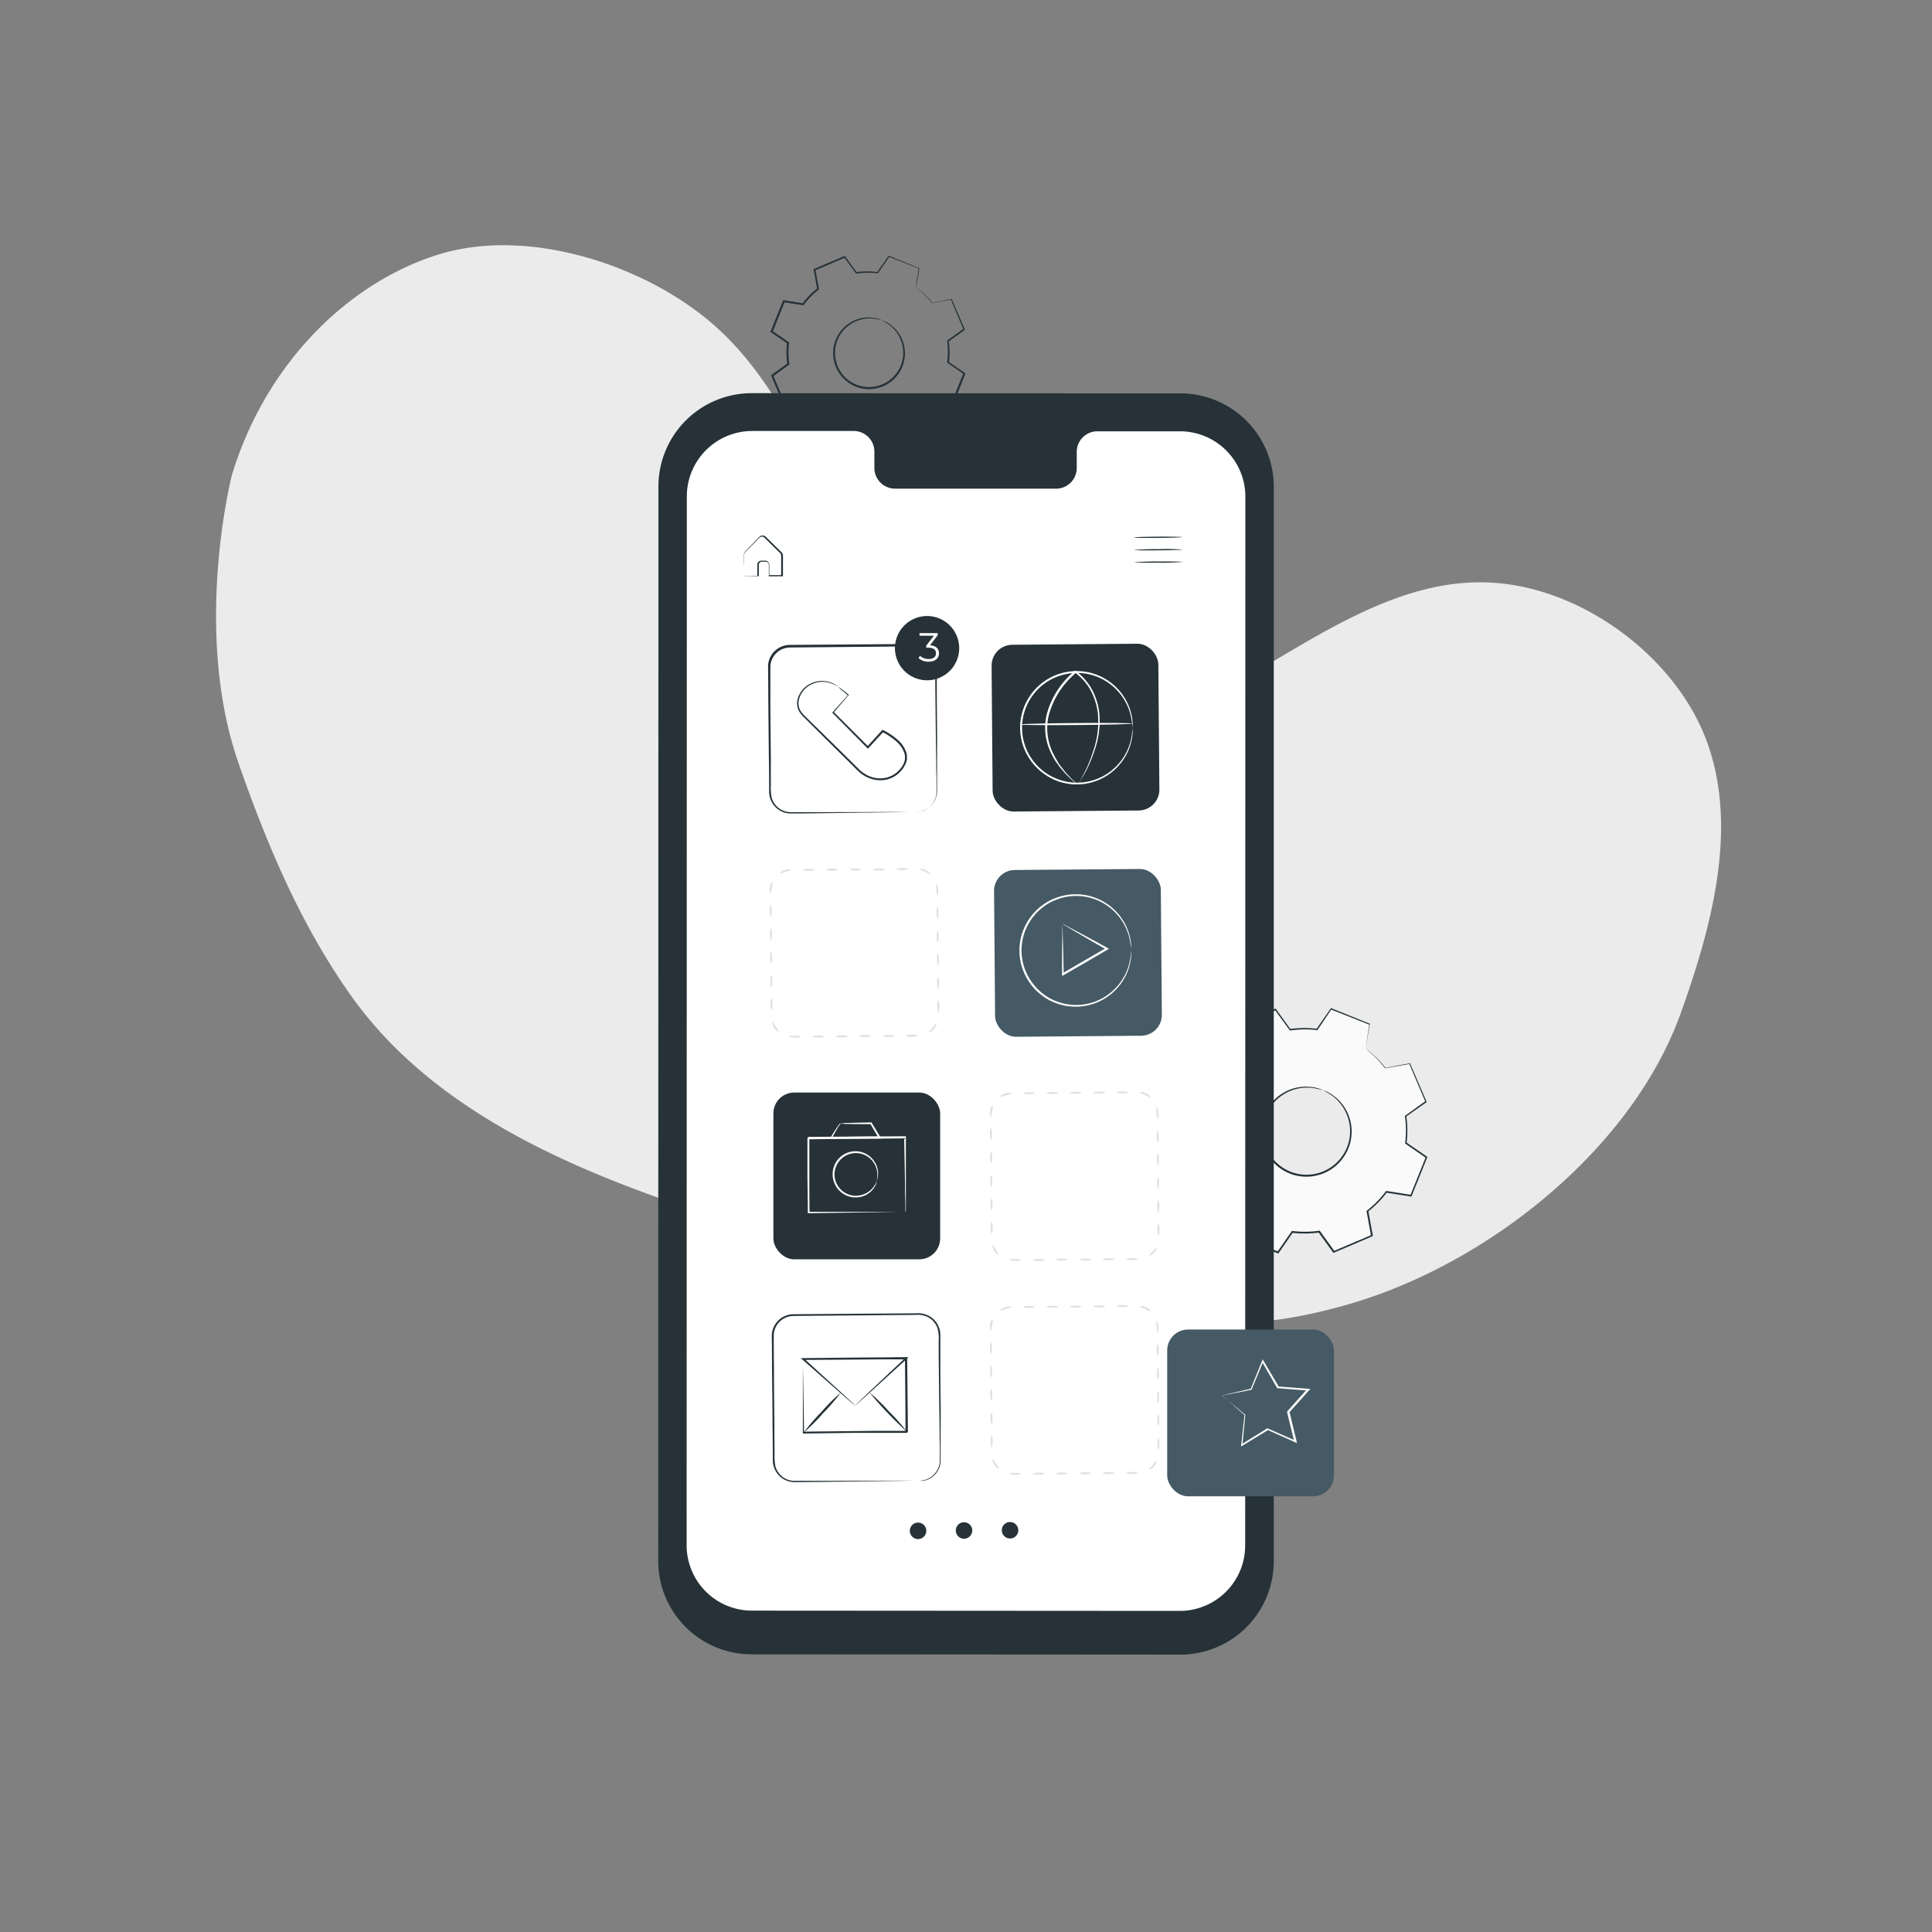
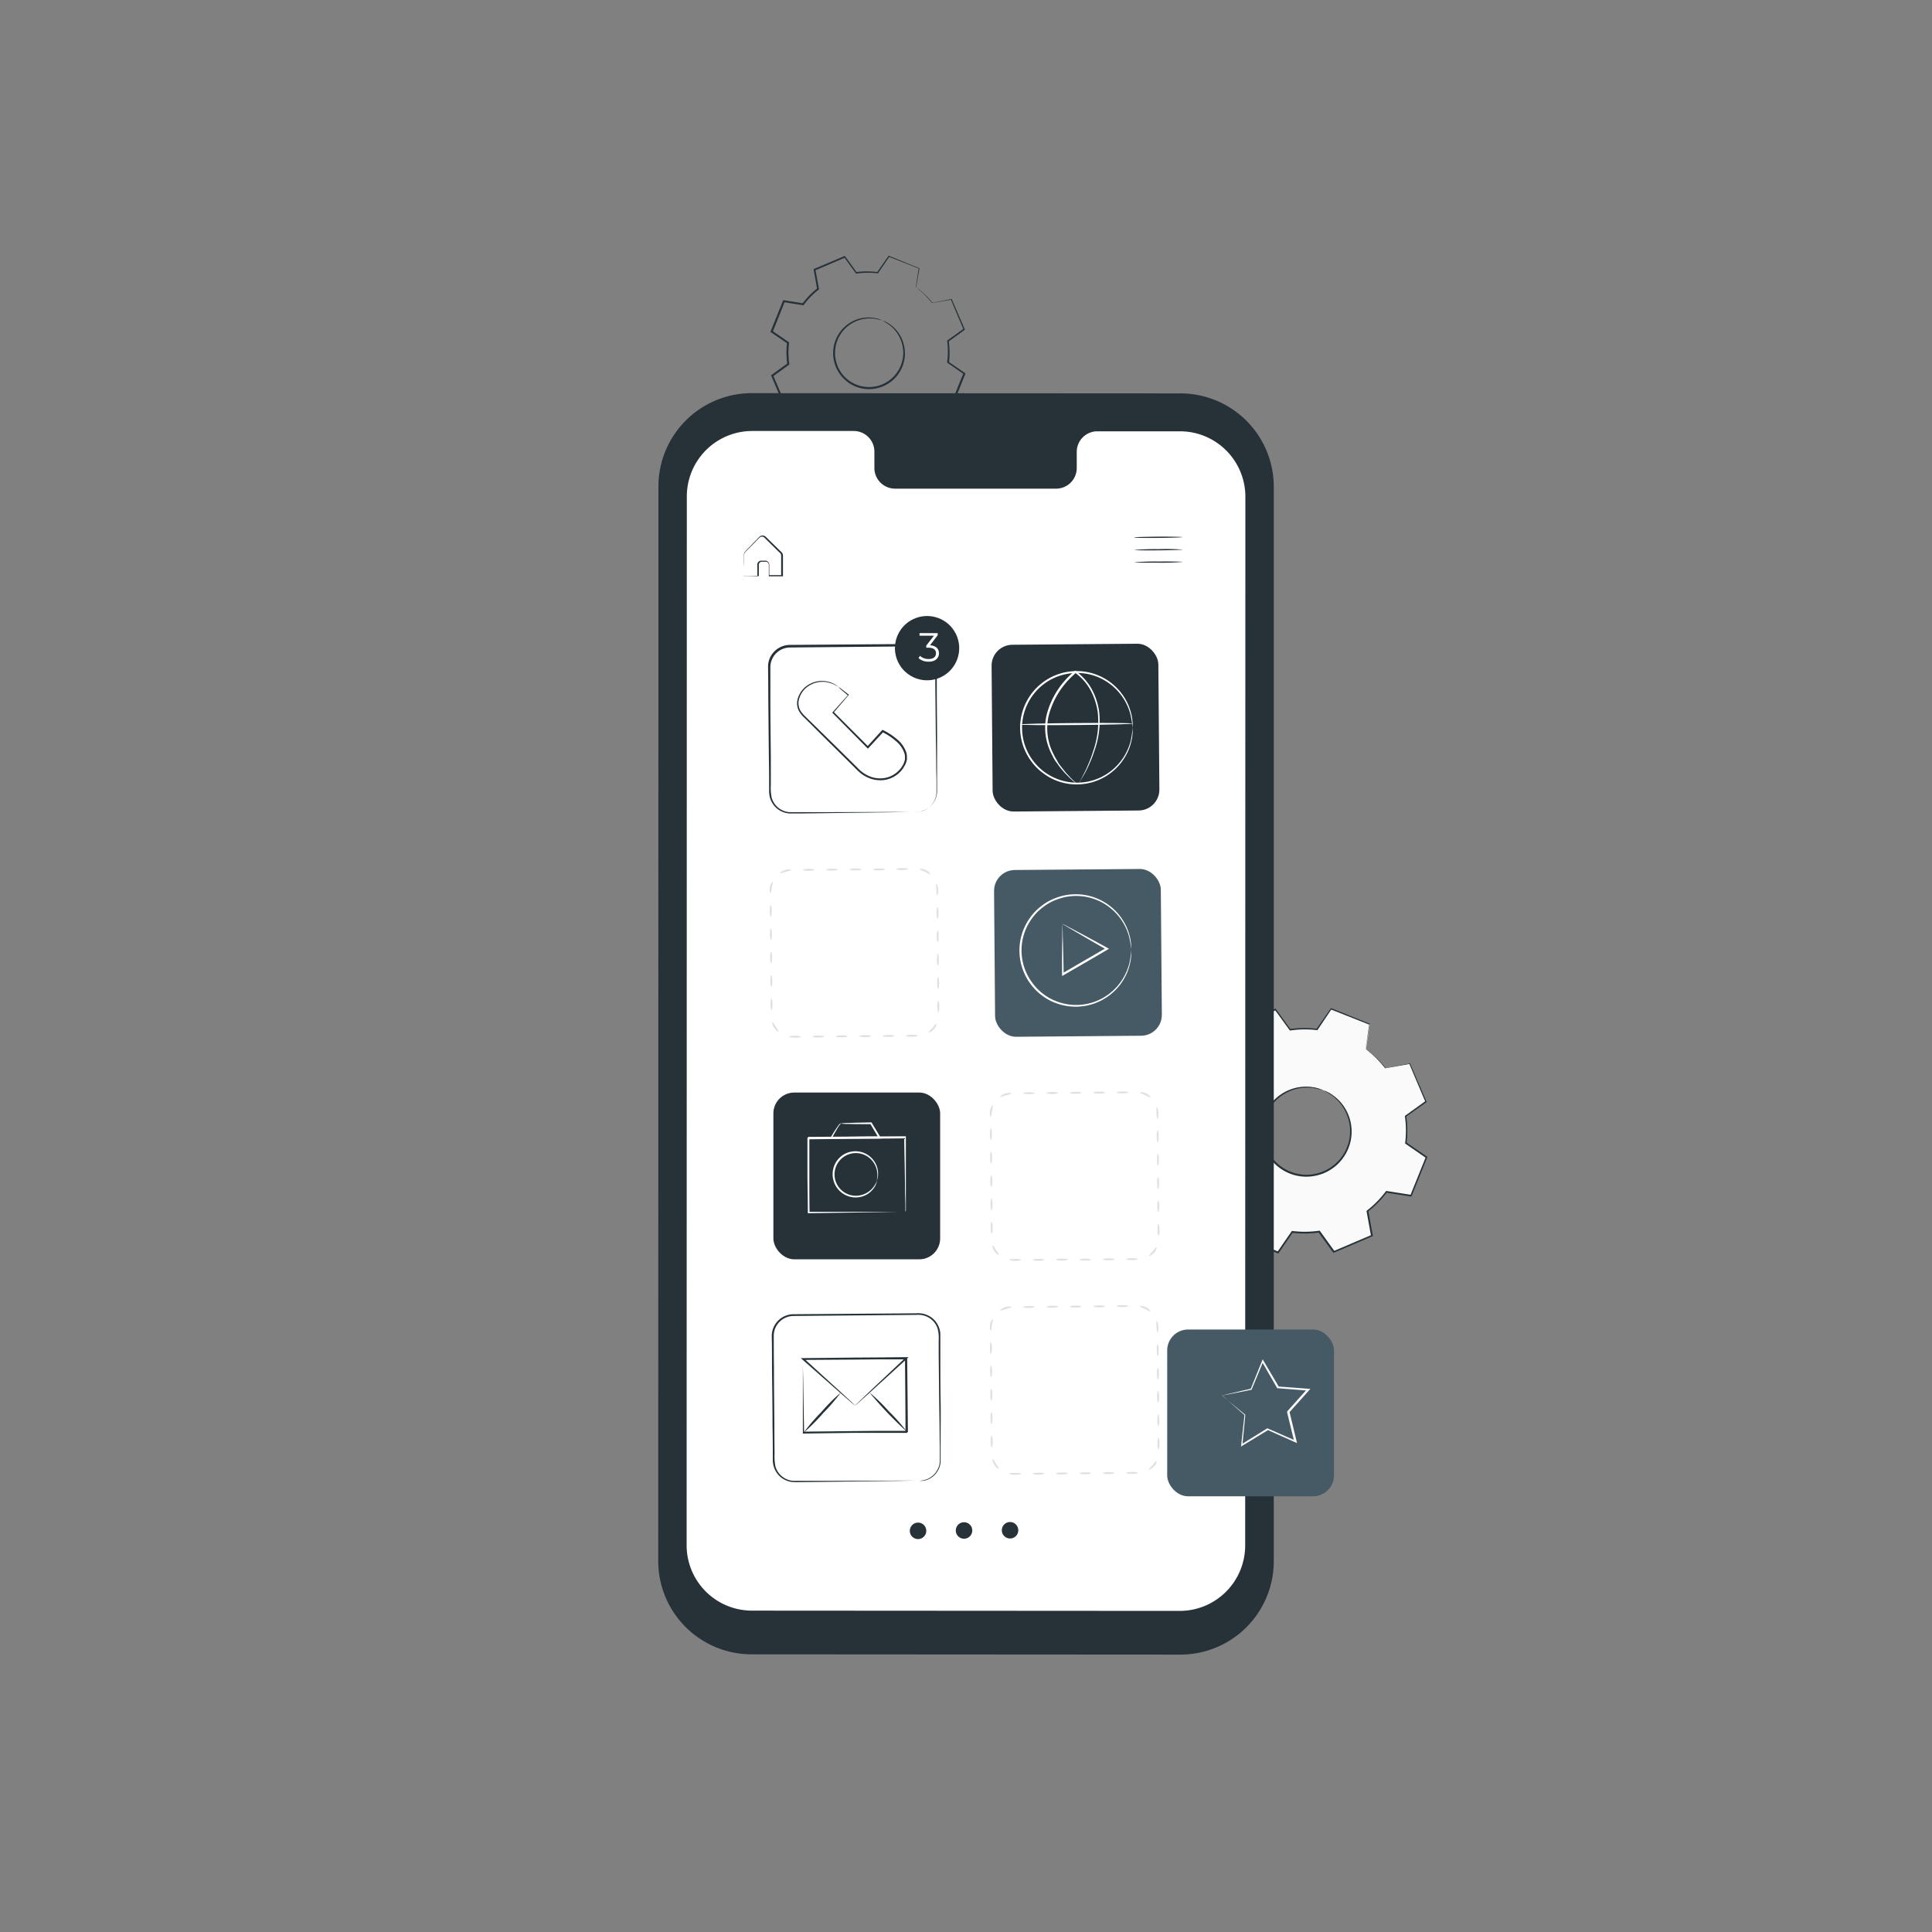
<svg xmlns="http://www.w3.org/2000/svg" viewBox="0 0 500 500">
  <rect x="0" y="0" width="500" height="500" fill="#808080" stroke="none" />
-   <path fill="#ebebeb" d="M61.74 197.53c7.42 21.23 16 41.62 29 60 20.72 29.32 55.75 44.66 89.83 55.95a696.29 696.29 0 0 0 103.59 25.72c25.19 4.24 41.5 5.28 66-2 35.45-10.61 72.17-40 84.74-74.79 8-22.25 14.95-47.77 7-70.05s-32.42-40.36-56.05-41.58C365 149.65 346 161.37 328.1 172s-38.21 21-58.63 16.92c-22.4-4.47-37.84-24.94-48.22-45.29s-18.41-42.78-35.16-58.31c-17.83-16.53-48.92-26.62-72.18-19.58S68.88 93.64 60 123c0 0-10.26 40.16 1.74 74.53z" />
  <path fill="none" d="M237.06 74.52a20.84 20.84 0 0 1 3.94 3.85l5-.91 3.32 7.78-4.15 3a20.8 20.8 0 0 1 .07 5.52l4.2 2.9-3.15 7.85-5-.81a20.6 20.6 0 0 1-3.86 3.94l.92 5-7.8 3.36-3-4.14a20.73 20.73 0 0 1-5.51.06l-2.91 4.2-7.85-3.12.81-5a20.84 20.84 0 0 1-3.94-3.85l-5 .91-3.32-7.78 4.15-3a20.8 20.8 0 0 1-.07-5.52l-4.2-2.9 3.15-7.85 5 .81a20.6 20.6 0 0 1 3.86-3.94l-.92-5 7.78-3.32 3 4.14a20.73 20.73 0 0 1 5.51-.06l2.91-4.2 7.85 3.15-.81 5zm-8.75 8.41a9.07 9.07 0 1 0 5 11.81 9.07 9.07 0 0 0-5-11.81z" />
  <path fill="#263238" d="M228.31 82.93a6.88 6.88 0 0 1 2 1 9 9 0 0 1 3.53 5 9.15 9.15 0 0 1 .19 4.26 9.3 9.3 0 0 1-2.17 4.4 8.8 8.8 0 0 1-2.05 1.72 8.91 8.91 0 0 1-2.57 1.1A9.25 9.25 0 0 1 217 96.27a8.77 8.77 0 0 1-1.09-2.57 9 9 0 0 1-.29-2.66 9.2 9.2 0 0 1 4.56-7.63 9.05 9.05 0 0 1 6-1.14 6.94 6.94 0 0 1 2.14.66 21.84 21.84 0 0 0-2.17-.46 9.08 9.08 0 0 0-5.76 1.26 8.87 8.87 0 0 0-4.27 7.32 8 8 0 0 0 .29 2.52 8.14 8.14 0 0 0 1 2.43 8.81 8.81 0 0 0 9.67 3.89 8.85 8.85 0 0 0 4.39-2.65 9 9 0 0 0 2.11-4.16 8.82 8.82 0 0 0-.13-4.08 9.07 9.07 0 0 0-3.28-4.9 21.75 21.75 0 0 0-1.86-1.17z" />
  <path fill="#263238" d="M237.06 74.52a1.29 1.29 0 0 1 0-.32c0-.24.08-.55.13-1q.19-1.32.57-3.78l.05.09-7.81-3.07h.16l-2.89 4.22-.05.07h-.1a21 21 0 0 0-5.47.08h-.1l-.06-.08-3-4.13.22.06L210.9 70l.12-.23c.29 1.56.61 3.27.93 5v.13l-.11.08a20.48 20.48 0 0 0-3.81 3.9L208 79h-.14l-5-.8.25-.15-3.14 7.86-.09-.29 4.21 2.9.12.08v.15a20.79 20.79 0 0 0 .06 5.45v.15l-.13.09-4.14 3 .09-.31 3.32 7.78-.28-.15 5-.92h.15l.1.13a20.29 20.29 0 0 0 3.88 3.8 2.47 2.47 0 1 0 .1.25V108v.24l-.05.32-.1.63-.21 1.27c-.13.84-.27 1.68-.4 2.51l-.16-.28 7.85 3.16-.31.09 2.91-4.21.08-.12h.16a20.7 20.7 0 0 0 5.45-.06h.15l.09.12 3 4.15-.3-.09 7.78-3.31-.14.27c-.31-1.71-.61-3.39-.91-5v-.14l.11-.08a20.66 20.66 0 0 0 3.82-3.89l.08-.11h.14l5 .82-.23.13c1.11-2.76 2.16-5.36 3.17-7.84l.07.24-4.2-2.92-.09-.06v-.11a20.77 20.77 0 0 0 0-5.47v-.11l.08-.06 4.16-3v.19c-1.28-3-2.36-5.6-3.29-7.8l.13.07-5 .89a21.61 21.61 0 0 0-2.83-3l-.78-.66a1.84 1.84 0 0 1-.26-.22 1.64 1.64 0 0 1 .28.18c.19.14.46.34.81.64a19.71 19.71 0 0 1 2.91 3h-.08l5-1h.09v.09l3.35 7.77v.11l-.1.07-4.13 3 .06-.16a20.55 20.55 0 0 1 .08 5.56l-.08-.18 4.21 2.9.13.09-.05.15c-1 2.48-2 5.09-3.14 7.85l-.07.16h-.17l-5.05-.8.22-.09a21.31 21.31 0 0 1-3.9 4l.09-.23c.3 1.65.61 3.32.92 5v.19l-.18.07-7.77 3.33-.19.08-.11-.16-3-4.14.24.1a20.84 20.84 0 0 1-5.58.06l.24-.1-2.91 4.2-.11.17-.19-.08-7.86-3.15-.19-.07v-.21c.14-.84.27-1.67.41-2.52l.2-1.26.1-.64.05-.31v-.3c.21.5.06.14.11.25a21.06 21.06 0 0 1-4-3.9l.25.09-5 .92h-.21l-.08-.19-3.31-7.79-.08-.18.16-.12 4.15-3-.1.24a20.92 20.92 0 0 1-.06-5.58l.1.24-4.25-2.91-.16-.11.08-.18c1.09-2.73 2.17-5.39 3.16-7.85l.07-.17h.18l5 .82-.22.08a21.05 21.05 0 0 1 3.91-4l-.08.21c-.32-1.76-.63-3.48-.91-5v-.16l.15-.06 7.79-3.3.14-.06.08.12 3 4.15-.17-.07a20.75 20.75 0 0 1 5.56 0l-.14.06 2.92-4.19.06-.09h.1l7.83 3.2h.06v.06c-.28 1.62-.49 2.87-.64 3.74q-.12.61-.18 1a2.45 2.45 0 0 1-.07.32z" />
  <path fill="#fafafa" fill-rule="evenodd" d="M353.47 271.49a26.18 26.18 0 0 1 5 4.88l6.36-1.16 4.2 9.84-5.24 3.79a26.64 26.64 0 0 1 .08 7l5.31 3.68-4 9.93-6.38-1a25.89 25.89 0 0 1-4.88 5l1.16 6.37-9.84 4.2-3.79-5.24a26.21 26.21 0 0 1-7 .07l-3.68 5.32-9.93-4 1-6.38a25.94 25.94 0 0 1-5-4.88l-6.3 1.09-4.2-9.84 5.24-3.79a26.29 26.29 0 0 1-.07-7l-5.32-3.67 4-9.93 6.38 1a26.18 26.18 0 0 1 4.88-5l-1.16-6.36 9.84-4.2 3.79 5.24a26.29 26.29 0 0 1 7-.08l3.67-5.31 9.93 4-1 6.39zm-11.06 10.64a11.48 11.48 0 1 0 6.37 14.93 11.47 11.47 0 0 0-6.37-14.93z" />
  <path fill="none" d="M353.47 271.49a26.18 26.18 0 0 1 5 4.88l6.36-1.16 4.2 9.84-5.24 3.79a26.64 26.64 0 0 1 .08 7l5.31 3.68-4 9.93-6.38-1a25.89 25.89 0 0 1-4.88 5l1.16 6.37-9.84 4.2-3.79-5.24a26.21 26.21 0 0 1-7 .07l-3.68 5.32-9.93-4 1-6.38a25.94 25.94 0 0 1-5-4.88l-6.3 1.09-4.2-9.84 5.24-3.79a26.29 26.29 0 0 1-.07-7l-5.32-3.67 4-9.93 6.38 1a26.18 26.18 0 0 1 4.88-5l-1.16-6.36 9.84-4.2 3.79 5.24a26.29 26.29 0 0 1 7-.08l3.67-5.31 9.93 4-1 6.39zm-11.06 10.64a11.48 11.48 0 1 0 6.37 14.93 11.47 11.47 0 0 0-6.37-14.93z" />
  <path fill="#263238" d="M342.41 282.13a9.1 9.1 0 0 1 2.52 1.3 11.4 11.4 0 0 1 4.43 6.26 11.56 11.56 0 0 1 .23 5.37 11.73 11.73 0 0 1-2.74 5.53 11.1 11.1 0 0 1-2.58 2.17 11.22 11.22 0 0 1-3.23 1.38 11.64 11.64 0 0 1-12.87-5.14 11.23 11.23 0 0 1-1.38-3.24 10.94 10.94 0 0 1-.36-3.34 11.68 11.68 0 0 1 1.84-5.89 11.59 11.59 0 0 1 11.42-5.18 8.94 8.94 0 0 1 2.72.81 26.1 26.1 0 0 0-2.75-.61 11.48 11.48 0 0 0-7.32 1.58 11.26 11.26 0 0 0-5.43 9.3 11.23 11.23 0 0 0 1.69 6.3 11.2 11.2 0 0 0 12.31 4.94 11.27 11.27 0 0 0 5.58-3.37 11.2 11.2 0 0 0 2.51-10.51 11.43 11.43 0 0 0-4.19-6.2 27.07 27.07 0 0 0-2.4-1.46z" />
  <path fill="#263238" d="M353.47 271.49a3.14 3.14 0 0 1 0-.41c0-.29.1-.69.17-1.21.17-1.1.41-2.7.73-4.78v.09l-9.95-3.94.16-.05-3.58 5.33-.05.08h-.09a26.06 26.06 0 0 0-6.93.09h-.11l-.06-.08-3.8-5.23.22.06-9.83 4.22.12-.23c.36 2 .76 4.14 1.17 6.36v.13l-.11.08a25.85 25.85 0 0 0-4.83 4.95l-.08.11h-.14l-6.38-1 .25-.14c-1.25 3.12-2.59 6.48-4 9.93l-.08-.29 5.32 3.67.12.08v.15a26.3 26.3 0 0 0 .08 6.91v.15l-.12.09-5.24 3.79.09-.3 4.2 9.84-.29-.16 6.37-1.16h.15l.1.13a26.29 26.29 0 0 0 4.93 4.83l.13.1v.15q-.51 3.21-1 6.38l-.16-.28 9.93 4-.31.09c1.24-1.79 2.46-3.56 3.68-5.31l.08-.13h.16a26.1 26.1 0 0 0 6.9-.07h.16l.09.12 3.78 5.24-.3-.08 9.85-4.19-.14.26c-.4-2.16-.78-4.28-1.16-6.36v-.14l.12-.09a25.94 25.94 0 0 0 4.84-4.93l.08-.11h.14l6.38 1-.24.14 4-9.93.07.24-5.32-3.68-.09-.07v-.11a25.81 25.81 0 0 0-.06-6.93v-.1l.09-.06 5.25-3.78-.05.19c-1.62-3.82-3-7.07-4.17-9.86l.13.07-6.37 1.13a27.53 27.53 0 0 0-3.59-3.82c-.44-.38-.77-.65-1-.84a4 4 0 0 1-.32-.27l.35.24c.23.17.58.43 1 .81a24.74 24.74 0 0 1 3.67 3.78h-.08l6.36-1.2h.09v.09c1.19 2.78 2.59 6 4.23 9.83l.05.11-.1.07-5.26 3.72.07-.17a26.5 26.5 0 0 1 .09 7l-.08-.18 5.33 3.67.13.09-.06.14c-1.26 3.14-2.58 6.44-4 9.94l-.07.16h-.17l-6.38-1 .21-.08a26.28 26.28 0 0 1-4.92 5l.09-.23q.57 3.14 1.17 6.36v.19l-.17.08-9.84 4.2-.18.08-.12-.16c-1.25-1.72-2.51-3.46-3.79-5.24l.24.11a26.81 26.81 0 0 1-7.05.08l.25-.11c-1.22 1.75-2.44 3.53-3.68 5.32l-.11.17-.2-.08-9.93-4-.19-.07v-.21c.34-2.11.69-4.24 1-6.38l.1.25a26.41 26.41 0 0 1-5-4.92l.25.09-6.36 1.16h-.21l-.08-.19c-1.44-3.39-2.86-6.73-4.19-9.84l-.08-.19.16-.12 5.25-3.79-.11.24a26.84 26.84 0 0 1-.07-7l.1.24c-1.84-1.28-3.65-2.54-5.31-3.68l-.16-.11.07-.18c1.39-3.45 2.75-6.81 4-9.93l.07-.17h.18l6.39 1-.22.09a26.42 26.42 0 0 1 4.93-5l-.08.21c-.4-2.22-.79-4.39-1.15-6.36v-.17l.15-.06 9.85-4.18.13-.06.09.12 3.78 5.25-.16-.07a26.62 26.62 0 0 1 7-.06l-.14.07 3.69-5.31.06-.09h.1l9.91 4h.06v.07c-.35 2.06-.62 3.64-.8 4.73-.1.53-.17.93-.22 1.22z" />
  <path fill="#263238" d="m305.42 428.21-110.92-.07A24.16 24.16 0 0 1 170.35 404l.05-278.09a24.16 24.16 0 0 1 24.18-24.16l110.93.06A24.16 24.16 0 0 1 329.65 126v278.1a24.17 24.17 0 0 1-24.23 24.11z" />
  <path fill="#fff" d="M305.39 111.62h-21.51a5.34 5.34 0 0 0-5.22 5.45V121a5.34 5.34 0 0 1-5.23 5.46h-41.92a5.36 5.36 0 0 1-5.22-5.47V117a5.35 5.35 0 0 0-5.22-5.46h-26.39a16.93 16.93 0 0 0-16.93 16.92l-.05 271.45a16.91 16.91 0 0 0 16.91 16.92l110.7.07a16.94 16.94 0 0 0 16.94-16.9l.05-271.44a16.93 16.93 0 0 0-16.91-16.94z" />
  <path fill="#263238" d="M217 177.76a6.47 6.47 0 0 1 .69.49l1.93 1.49.08.06-.07.08-3.89 4.55v-.21l9 9h-.32l3.84-4.21.12-.14.16.08a16.94 16.94 0 0 1 3.54 2.31 7.53 7.53 0 0 1 2.52 3.64 4.19 4.19 0 0 1 .11 1.17v.59l-.18.57a3.66 3.66 0 0 1-.5 1.08 4.87 4.87 0 0 1-.67 1 7.11 7.11 0 0 1-4 2.46 7.67 7.67 0 0 1-4.69-.51 8.27 8.27 0 0 1-2-1.21c-.6-.5-1.1-1-1.63-1.55l-6.06-6c-1.93-1.91-3.76-3.72-5.47-5.43l-1.26-1.25a7.94 7.94 0 0 1-1.16-1.3 4.25 4.25 0 0 1-.75-3.2 6.25 6.25 0 0 1 3.34-4.36 6.72 6.72 0 0 1 4.14-.64 6.63 6.63 0 0 1 2.48.94 5.53 5.53 0 0 1 .56.41c.12.09.18.15.17.15a8 8 0 0 0-3.24-1.3 6.57 6.57 0 0 0-4 .7 5.91 5.91 0 0 0-3.1 4.16 3.89 3.89 0 0 0 .71 2.91 8.54 8.54 0 0 0 1.12 1.24l1.27 1.24 5.51 5.39 6.07 6c.53.51 1 1.07 1.61 1.52a8.28 8.28 0 0 0 1.87 1.14 7.21 7.21 0 0 0 4.38.47 6.62 6.62 0 0 0 3.73-2.28 4.56 4.56 0 0 0 .63-.9 3.41 3.41 0 0 0 .45-1l.16-.5v-.52a3.56 3.56 0 0 0-.09-1 7 7 0 0 0-2.35-3.38 16.09 16.09 0 0 0-3.41-2.25l.28-.06-3.87 4.2-.16.17-.16-.17-8.95-9.06-.11-.1.1-.11 4-4.48v.14l-1.87-1.56a5.08 5.08 0 0 1-.61-.67z" />
  <path fill="#263238" d="M237.13 210.22a8.22 8.22 0 0 0 1.62-.32 5.37 5.37 0 0 0 3.27-3.15 5.15 5.15 0 0 0 .34-1.56v-1.79c0-1.26 0-2.63-.06-4.09 0-2.94-.08-6.29-.12-10s-.08-7.74-.13-12.09v-3.31a9.07 9.07 0 0 0-.35-3.3 5.16 5.16 0 0 0-2.11-2.55 5.5 5.5 0 0 0-3.33-.78l-31.79.29a5.12 5.12 0 0 0-5.1 5v8.11c0 5.31.08 10.44.12 15.33v7.14a13 13 0 0 0 .23 3.34 5.18 5.18 0 0 0 1.75 2.59 5.25 5.25 0 0 0 2.82 1.11h8.87l17.5-.06h6a1.91 1.91 0 0 1 .42 0 2.24 2.24 0 0 1-.42 0h-1.24l-4.75.09-17.51.23-5.8.07h-3.1a5.65 5.65 0 0 1-3.06-1.19 5.74 5.74 0 0 1-1.91-2.8 6.41 6.41 0 0 1-.24-1.74v-1.72q0-3.48-.07-7.15c-.05-4.88-.1-10-.15-15.33q0-4-.06-8.12a5.6 5.6 0 0 1 1.65-3.9 5.69 5.69 0 0 1 4-1.67l31.79-.24a6 6 0 0 1 3.59.86 5.61 5.61 0 0 1 2.28 2.79 5.31 5.31 0 0 1 .36 1.75v5.02c0 4.34.05 8.39.07 12.09s0 7 0 10v5.91a5.91 5.91 0 0 1-.38 1.62 5.47 5.47 0 0 1-3.43 3.17 4.5 4.5 0 0 1-1.57.35z" />
  <rect width="43.16" height="43.16" x="256.77" y="166.71" fill="#263238" rx="5.4" transform="rotate(-.47 280.826 190.108)" />
  <path fill="#fff" d="M293.1 188.24a24.8 24.8 0 0 0-.58-3.5 14.39 14.39 0 0 0-5.33-7.78 14.17 14.17 0 0 0-6-2.59 14.42 14.42 0 0 0-7.46.7 14.16 14.16 0 0 0-6.54 5 14.14 14.14 0 0 0 .14 16.76 14.16 14.16 0 0 0 6.62 4.89 14.29 14.29 0 0 0 7.47.58 14.12 14.12 0 0 0 6-2.69 14.44 14.44 0 0 0 5.2-7.87 25.21 25.21 0 0 0 .52-3.5.82.82 0 0 1 0 .23v.69a7 7 0 0 1-.08 1.12 8.87 8.87 0 0 1-.26 1.51 13.44 13.44 0 0 1-1.53 3.91 14.56 14.56 0 0 1-17.46 6.48 13.9 13.9 0 0 1-3.73-2 13.73 13.73 0 0 1-3.14-3.09 14.6 14.6 0 0 1-.14-17.36 14.66 14.66 0 0 1 6.79-5.15 14.65 14.65 0 0 1 7.69-.67 14.6 14.6 0 0 1 9.87 6.86 13.42 13.42 0 0 1 1.59 3.88 9.2 9.2 0 0 1 .29 1.51 8.7 8.7 0 0 1 .1 1.11v.69a.87.87 0 0 1-.03.28z" />
  <path fill="#fff" d="M293.18 187.26c0 .14-6.57.31-14.68.38s-14.67 0-14.67-.14 6.56-.31 14.67-.38 14.67 0 14.68.14z" />
  <path fill="#fff" d="M279.31 202.7a2.46 2.46 0 0 1 .26-.59l.82-1.65a23.85 23.85 0 0 0 1.24-2.63 30.5 30.5 0 0 0 1.34-3.61 22.91 22.91 0 0 0 1.13-9.85 17 17 0 0 0-1.78-5.58 13.77 13.77 0 0 0-4.11-4.7h.3c-.22.18-.47.4-.7.62a21.38 21.38 0 0 0-6.44 10.61 14.64 14.64 0 0 0 1.36 10c.3.66.7 1.24 1 1.82s.72 1.06 1.08 1.52l1 1.27c.33.37.64.7.93 1 .55.62 1 1 1.34 1.35a3.23 3.23 0 0 1 .45.5 3.83 3.83 0 0 1-.53-.42c-.32-.29-.83-.69-1.41-1.29l-1-1-1.07-1.26c-.38-.45-.73-1-1.13-1.52s-.76-1.16-1.08-1.84a14.87 14.87 0 0 1-1.5-10.22 21.57 21.57 0 0 1 6.55-10.89c.25-.23.49-.45.74-.65l.15-.12.15.1a14.34 14.34 0 0 1 4.27 4.91 17.21 17.21 0 0 1 1.81 5.76 22.66 22.66 0 0 1-1.26 10 27.94 27.94 0 0 1-1.42 3.62 23.18 23.18 0 0 1-1.32 2.61c-.38.65-.68 1.19-.91 1.6a4.17 4.17 0 0 1-.26.53z" />
  <path fill="#263238" d="M238 383.23a7.63 7.63 0 0 0 1.62-.31 5.43 5.43 0 0 0 3.27-3.15 5.15 5.15 0 0 0 .34-1.56v-1.8c0-1.26 0-2.62-.05-4.09 0-2.94-.08-6.28-.12-10s-.09-7.75-.13-12.09v-3.31a9.07 9.07 0 0 0-.35-3.3 5.18 5.18 0 0 0-2.11-2.56 5.5 5.5 0 0 0-3.33-.77l-31.79.28a5.17 5.17 0 0 0-3.6 1.51 5.07 5.07 0 0 0-1.5 3.55c0 2.74 0 5.44.05 8.1 0 5.32.08 10.45.11 15.34q0 3.66.05 7.14a12.9 12.9 0 0 0 .23 3.33 5.16 5.16 0 0 0 4.57 3.7h8.87l17.5-.06h6.42-1.66l-4.75.09-17.51.23-5.8.06c-1 0-2 .05-3.1 0a5.71 5.71 0 0 1-3.06-1.18 5.63 5.63 0 0 1-1.91-2.81A6 6 0 0 1 200 378v-1.72q0-3.48-.07-7.14c0-4.89-.09-10-.14-15.33 0-2.67 0-5.37-.06-8.12a5.65 5.65 0 0 1 5.61-5.57l31.79-.24a5.94 5.94 0 0 1 3.59.85 5.59 5.59 0 0 1 2.28 2.8 5.26 5.26 0 0 1 .36 1.75v5.02c0 4.34 0 8.39.07 12.08s0 7 0 10v5.9a5.56 5.56 0 0 1-.37 1.62 5.46 5.46 0 0 1-3.43 3.18 4.32 4.32 0 0 1-1.63.15z" />
  <path fill="#263238" d="M207.87 351.71a2.56 2.56 0 0 1 .47 0h1.43l5.44-.11 19.34-.28h.23v.24c.06 5.76.12 12.22.19 19l-.27.27h-14.33L208 371h-.22v-18.98a1 1 0 0 1 0-.32v1.37c0 .93.05 2.23.09 3.86.05 3.34.13 8.07.22 13.79l-.21-.21 12.39-.14 7-.07h7.33l-.26.26c0-6.81-.09-13.28-.13-19l.24.24h-26.16z" />
  <path fill="#263238" d="M221.31 363.77a1.33 1.33 0 0 1 .24-.27l.72-.71 2.69-2.57c2.34-2.22 5.59-5.28 9.43-8.9l.16.41-13.34.13-13.34.09.15-.41 9.58 8.74 2.73 2.53.73.69a1.66 1.66 0 0 1 .25.27s-.34-.26-1-.81l-2.77-2.41-9.84-8.66-.46-.41h.61l13.35-.14 13.34-.09h.61l-.45.41-9.7 8.83-2.74 2.45c-.61.56-.95.85-.95.83z" />
  <path fill="#263238" d="M217.58 360.42a48.15 48.15 0 0 1-4.59 5.34 47.51 47.51 0 0 1-5 5 48.15 48.15 0 0 1 4.59-5.34 46.35 46.35 0 0 1 5-5zm17.12 10.11a98.67 98.67 0 0 1-9.7-10.17 45.91 45.91 0 0 1 5.05 4.9 46 46 0 0 1 4.65 5.27z" />
  <rect width="43.16" height="43.16" x="200.15" y="282.75" fill="#263238" rx="5.4" />
  <path fill="#fafafa" d="M234.31 313.62a3.18 3.18 0 0 1 0-.38v-1c0-.95-.05-2.26-.09-3.92 0-3.39-.13-8.17-.22-13.93l.21.21-25 .25.25-.26v10.06c0 3.23 0 6.31.06 9.19l-.24-.23h25.01a2.23 2.23 0 0 1-.44 0h-1.33l-5.09.1-18.14.27h-.23v-.23c0-2.89-.06-6-.1-9.2v-10.06l.26-.27 25-.16h.22v19.16a1.12 1.12 0 0 1-.13.4z" />
  <path fill="#fafafa" d="M217.51 290.77a13.08 13.08 0 0 1 2.18-.15c1.39-.06 3.37-.1 5.72-.15h.13l.07.12 2.23 3.68.23.38h-13.28l.17-.27c1.41-2.35 2.41-3.76 2.55-3.64s-.24.34-.63 1-1 1.71-1.6 2.82l-.16-.28c2.61-.06 6.19-.12 10.13-.15h2.37l-.22.39-2.19-3.71.2.12c-2.35 0-4.32 0-5.71-.05a13 13 0 0 1-2.19-.11zm9.37 15.01s.13-.5.18-1.39a5.76 5.76 0 0 0-1-3.56 5.52 5.52 0 1 0-2.86 8.36 5.7 5.7 0 0 0 3-2.2c.51-.74.66-1.23.71-1.21s0 .13-.09.36a4.27 4.27 0 0 1-.45 1 5.72 5.72 0 0 1-3 2.44 5.95 5.95 0 0 1-7.59-3.82A6 6 0 0 1 218 299a6 6 0 0 1 3.31-1.06 5.89 5.89 0 0 1 5 2.68 5.68 5.68 0 0 1 .9 3.77 4.18 4.18 0 0 1-.23 1c.02.28-.08.39-.1.39z" />
  <rect width="43.16" height="43.16" x="257.41" y="225.01" fill="#455a64" rx="5.4" transform="rotate(-.47 280.586 248.623)" />
  <path fill="#fff" d="M292.77 245.85a25 25 0 0 0-.57-3.47 14.31 14.31 0 0 0-5.29-7.73 14.06 14.06 0 0 0-13.37-1.87 13 13 0 0 0-3.55 1.95 13.39 13.39 0 0 0-2.95 3 14 14 0 0 0 .14 16.64 13.41 13.41 0 0 0 3 3 13.06 13.06 0 0 0 3.57 1.89 14.1 14.1 0 0 0 13.35-2.1 14.36 14.36 0 0 0 5.16-7.81 23.59 23.59 0 0 0 .51-3.48.6.6 0 0 1 0 .23v.69a6.85 6.85 0 0 1-.08 1.11 8.93 8.93 0 0 1-.26 1.5 13.36 13.36 0 0 1-1.51 3.88 14.46 14.46 0 0 1-17.34 6.43 13.5 13.5 0 0 1-3.72-1.94 13.88 13.88 0 0 1-3.11-3.06 14.48 14.48 0 0 1-.14-17.25 13.9 13.9 0 0 1 3.06-3.11 13.62 13.62 0 0 1 3.68-2 14.43 14.43 0 0 1 13.76 2 14.22 14.22 0 0 1 3.68 4.11 13.62 13.62 0 0 1 1.59 3.86 10 10 0 0 1 .28 1.49 7 7 0 0 1 .09 1.11v.69a.6.6 0 0 1 .02.24z" />
  <path fill="#fff" d="M275 239.11a6.52 6.52 0 0 1 .81.4l2.39 1.26c2.05 1.09 5 2.66 8.43 4.56l.38.21-.37.22-5.64 3.29-5.77 3.33-.37.21v-.42c0-3.88 0-7.2.06-9.5v-2.66a5.06 5.06 0 0 1 0-.9s0 .38.05 1 .05 1.64.09 2.74c.07 2.33.16 5.54.21 9.29l-.37-.21 5.76-3.36 5.65-3.27v.43c-3.29-1.86-6.09-3.51-8.12-4.7l-2.38-1.4c-.54-.31-.81-.5-.81-.52z" />
  <path fill="#e0e0e0" d="M234.47 268.06c0-.14.67-.26 1.51-.27s1.51.1 1.51.25-.67.26-1.51.27-1.51-.1-1.51-.25zm-6.05.05c0-.14.67-.26 1.51-.27s1.51.1 1.51.25-.67.26-1.51.27-1.51-.1-1.51-.25zm-6.05.05c0-.14.68-.26 1.51-.27s1.51.1 1.52.25-.68.26-1.52.27-1.51-.1-1.51-.25zm-6.05.05c0-.14.68-.26 1.51-.27s1.51.1 1.52.25-.68.26-1.51.27-1.52-.1-1.52-.25zm-6.05.05c0-.14.68-.26 1.51-.27s1.52.1 1.52.25-.68.26-1.51.27-1.52-.1-1.52-.25zm-6.04-.02c0-.17.66-.16 1.5-.2s1.52.1 1.52.25-.68.26-1.51.27-1.56-.2-1.51-.32zm-4.32-3.8c.15 0 .42.57.85 1.24s.86 1.17.76 1.28-.72-.25-1.2-1-.54-1.49-.41-1.52zm-.26-6.03c.15 0 .27.68.27 1.51s-.1 1.52-.24 1.52-.27-.68-.28-1.51.11-1.51.25-1.52zm-.05-6.04c.15 0 .27.67.27 1.51s-.1 1.51-.24 1.51-.27-.68-.28-1.51.11-1.51.25-1.51zm-.05-6.05c.15 0 .27.67.27 1.51s-.1 1.51-.24 1.51-.27-.67-.28-1.51.11-1.51.25-1.51zm-.05-6.05c.15 0 .27.67.27 1.51s-.1 1.51-.24 1.51-.27-.67-.28-1.51.11-1.51.25-1.51zm-.05-6.05c.15 0 .27.67.27 1.51s-.1 1.51-.24 1.51-.27-.67-.28-1.51.11-1.51.25-1.51zm.49-5.98c.13.07-.07.7-.19 1.49s-.16 1.47-.32 1.46-.33-.66-.2-1.55.58-1.47.71-1.4zm4.83-3.09c0 .14-.66.24-1.42.47s-1.36.5-1.44.38.44-.63 1.29-.88 1.58-.12 1.57.03zm6.05-.05c0 .14-.68.26-1.51.27s-1.52-.11-1.52-.25.68-.27 1.51-.27 1.52.15 1.52.25zm6.05-.05c0 .14-.68.26-1.51.27s-1.52-.11-1.52-.25.68-.27 1.51-.27 1.52.1 1.52.25zm6.05-.05c0 .14-.68.26-1.51.27s-1.52-.11-1.52-.25.68-.27 1.51-.27 1.51.1 1.52.25zm6.08 0c0 .14-.67.26-1.51.27s-1.51-.11-1.51-.25.67-.27 1.51-.27 1.51.05 1.51.25zm6-.1c0 .14-.67.26-1.51.27s-1.51-.11-1.51-.25.67-.27 1.51-.27 1.51.1 1.51.25zm5.74 1.32c-.1.1-.65-.26-1.37-.6s-1.35-.53-1.33-.68.75-.17 1.55.21 1.25.97 1.15 1.07zm1.86 5.51c-.15 0-.27-.67-.28-1.51s-.1-1.44 0-1.49.48.6.48 1.49-.06 1.51-.2 1.51zm.05 6.05c-.15 0-.27-.67-.28-1.51s.11-1.51.25-1.51.27.67.27 1.51-.1 1.51-.24 1.51zm.05 6.05c-.15 0-.27-.67-.28-1.51s.11-1.51.25-1.51.27.67.27 1.51-.1 1.51-.24 1.51zm.05 6.05c-.15 0-.27-.67-.28-1.51s.11-1.51.25-1.51.27.67.27 1.51-.1 1.51-.24 1.51zm.05 6.05c-.15 0-.27-.67-.28-1.51s.11-1.51.25-1.51.27.67.27 1.51-.1 1.51-.24 1.51zm.05 6.07c-.15 0-.27-.68-.28-1.51s.11-1.51.25-1.52.27.68.27 1.51-.09 1.52-.24 1.52zm-2.48 5.18c-.07-.13.43-.56.95-1.16s.88-1.15 1-1.09 0 .77-.63 1.43-1.25.94-1.32.82zm51.09 114.02c0-.15.67-.27 1.51-.28s1.51.11 1.51.25-.67.27-1.51.27-1.51-.1-1.51-.24zm-6.05.05c0-.15.67-.27 1.51-.28s1.51.11 1.51.25-.67.27-1.51.27-1.51-.1-1.51-.24zm-6.05.05c0-.15.67-.27 1.51-.28s1.51.11 1.51.25-.67.27-1.51.27-1.51-.1-1.51-.24zm-6.05.05c0-.15.67-.27 1.51-.28s1.51.11 1.51.25-.67.27-1.51.27-1.51-.1-1.51-.24zm-6.05.05c0-.15.68-.27 1.51-.28s1.51.11 1.52.25-.68.27-1.51.27-1.52-.1-1.52-.24zm-6.05-.03c.05-.16.67-.16 1.51-.2s1.52.11 1.52.25-.68.27-1.51.27-1.56-.2-1.52-.32zm-4.31-3.79c.14 0 .42.56.85 1.23s.86 1.17.76 1.28-.72-.25-1.2-1-.55-1.49-.41-1.51zm-.26-6.03c.14 0 .27.67.27 1.51s-.1 1.51-.25 1.51-.26-.67-.27-1.51.11-1.51.25-1.51zm-.05-6.05c.14 0 .27.67.27 1.51s-.1 1.51-.25 1.51-.26-.67-.27-1.51.11-1.51.25-1.51zm-.05-6.05c.14 0 .27.67.27 1.51s-.1 1.51-.25 1.51-.26-.67-.27-1.51.11-1.51.25-1.51zm-.05-6.05c.14 0 .27.68.27 1.51s-.1 1.51-.24 1.51-.27-.67-.28-1.51.11-1.51.25-1.51zm-.05-6.05c.14 0 .27.68.27 1.51s-.1 1.51-.25 1.52-.26-.68-.27-1.51.11-1.52.25-1.52zm.48-5.97c.14.06-.06.7-.18 1.48s-.16 1.47-.32 1.47-.33-.67-.2-1.55.58-1.47.7-1.4zm4.84-3.1c0 .15-.66.24-1.42.47s-1.36.51-1.44.38.44-.63 1.29-.88 1.58-.11 1.57.03zm6.05-.05c0 .14-.68.26-1.51.27s-1.52-.1-1.52-.25.68-.26 1.51-.27 1.51.1 1.52.25zm6.05-.05c0 .14-.68.26-1.51.27s-1.52-.1-1.52-.25.68-.26 1.51-.27 1.51.07 1.52.25zm6.04-.05c0 .14-.67.26-1.51.27s-1.51-.1-1.51-.25.67-.26 1.51-.27 1.51.12 1.51.25zm6.1-.05c0 .14-.67.26-1.51.27s-1.51-.1-1.51-.25.67-.26 1.51-.27 1.51.1 1.51.25zm6-.08c0 .14-.67.26-1.51.27s-1.51-.1-1.51-.25.67-.26 1.51-.27 1.51.13 1.51.25zm5.73 1.35c-.1.11-.66-.26-1.38-.59s-1.34-.54-1.33-.68.75-.17 1.56.21 1.25.96 1.15 1.06zm1.85 5.52c-.14 0-.26-.68-.27-1.51s-.1-1.45 0-1.5.47.6.48 1.49-.06 1.52-.21 1.52zm.05 6.05c-.14 0-.26-.68-.27-1.51s.1-1.52.25-1.52.26.68.27 1.51-.1 1.51-.25 1.52zm.05 6.08c-.14 0-.26-.67-.27-1.51s.1-1.51.25-1.51.26.68.27 1.51-.1 1.51-.25 1.51zm.05 6c-.14 0-.26-.67-.27-1.51s.1-1.51.25-1.51.26.67.27 1.51-.1 1.51-.25 1.51zm.05 6.06c-.14 0-.26-.67-.27-1.51s.1-1.51.25-1.51.26.67.27 1.51-.1 1.51-.25 1.51zm.05 6.05c-.14 0-.26-.67-.27-1.51s.1-1.51.25-1.51.26.67.27 1.51-.08 1.51-.25 1.51zm-2.47 5.2c-.07-.13.43-.56.95-1.16s.88-1.15 1-1.09 0 .77-.63 1.44-1.25.93-1.32.81zm-5.9-54.44c0-.15.67-.27 1.51-.28s1.51.11 1.51.25-.67.27-1.51.27-1.51-.11-1.51-.24zm-6.05.05c0-.15.67-.27 1.51-.28s1.51.11 1.51.25-.67.27-1.51.27-1.51-.1-1.51-.24zm-6.05.08c0-.15.67-.27 1.51-.28s1.51.11 1.51.25-.67.27-1.51.27-1.51-.13-1.51-.24zm-6.05 0c0-.15.67-.27 1.51-.28s1.51.11 1.51.25-.67.27-1.51.27-1.51-.08-1.51-.24zm-6.05.07c0-.15.68-.27 1.51-.28s1.51.11 1.52.25-.68.27-1.51.27-1.52-.1-1.52-.24zm-6.05-.07c.05-.16.67-.16 1.51-.2s1.52.11 1.52.25-.68.27-1.51.27-1.56-.16-1.52-.32zm-4.31-3.75c.14 0 .42.56.85 1.23s.86 1.17.76 1.28-.72-.25-1.2-1-.55-1.49-.41-1.51zm-.26-6.03c.14 0 .27.67.27 1.51s-.1 1.51-.25 1.51-.26-.67-.27-1.51.11-1.51.25-1.51zm-.05-6.05c.14 0 .27.67.27 1.51s-.1 1.51-.25 1.51-.26-.67-.27-1.51.11-1.51.25-1.51zm-.05-6.05c.14 0 .27.67.27 1.51s-.1 1.51-.25 1.51-.26-.67-.27-1.51.11-1.51.25-1.51zm-.05-6.05c.14 0 .27.68.27 1.51s-.1 1.51-.24 1.51-.27-.67-.28-1.51.11-1.51.25-1.51zm-.05-6.07c.14 0 .27.68.27 1.51s-.1 1.51-.25 1.52-.26-.68-.27-1.51.11-1.52.25-1.52zm.48-5.95c.14.06-.06.7-.18 1.48s-.16 1.47-.32 1.47-.33-.67-.2-1.55.58-1.45.7-1.4zm4.84-3.05c0 .15-.66.24-1.42.47s-1.36.51-1.44.38.44-.63 1.29-.88 1.58-.16 1.57.03zm6.05-.1c0 .14-.68.26-1.51.27s-1.52-.1-1.52-.25.68-.26 1.51-.27 1.51.1 1.52.25zm6.05-.05c0 .14-.68.26-1.51.27s-1.52-.1-1.52-.25.68-.26 1.51-.27 1.51.1 1.52.25zm6.04-.05c0 .14-.67.26-1.51.27s-1.51-.1-1.51-.25.67-.26 1.51-.27 1.51.1 1.51.25zm6.1-.05c0 .14-.67.26-1.51.27s-1.51-.1-1.51-.25.67-.26 1.51-.27 1.51.1 1.51.25zm6-.05c0 .14-.67.26-1.51.27s-1.51-.1-1.51-.25.67-.26 1.51-.27 1.51.1 1.51.25zm5.73 1.3c-.1.11-.66-.26-1.38-.59s-1.34-.54-1.33-.68.75-.17 1.56.21 1.25.98 1.15 1.06zm1.85 5.54c-.14 0-.26-.68-.27-1.51s-.1-1.45 0-1.5.47.6.48 1.49-.06 1.52-.21 1.52zm.05 6.05c-.14 0-.26-.68-.27-1.51s.1-1.52.25-1.52.26.68.27 1.51-.1 1.51-.25 1.52zm.05 6.05c-.14 0-.26-.68-.27-1.51s.1-1.52.25-1.52.26.68.27 1.51-.1 1.51-.25 1.52zm.05 6.04c-.14 0-.26-.67-.27-1.51s.1-1.51.25-1.51.26.67.27 1.51-.1 1.51-.25 1.51zm.05 6.05c-.14 0-.26-.67-.27-1.51s.1-1.51.25-1.51.26.67.27 1.51-.1 1.51-.25 1.51zm.05 6.05c-.14 0-.26-.67-.27-1.51s.1-1.51.25-1.51.26.67.27 1.51-.08 1.51-.25 1.51zm-2.47 5.22c-.07-.13.43-.56.95-1.16s.88-1.15 1-1.09 0 .77-.63 1.44-1.25.91-1.32.81z" />
  <circle cx="239.93" cy="167.73" r="8.32" fill="#263238" transform="rotate(-25.38 239.956 167.746)" />
  <path fill="#fff" d="M243 169.06c0 1.22-.87 2.17-2.63 2.18a3.82 3.82 0 0 1-2.65-.92l.36-.6a3.21 3.21 0 0 0 2.28.83c1.21 0 1.88-.58 1.87-1.49s-.63-1.44-2-1.43h-.52v-.55l2-2.56h-3.74v-.67h4.71v.54l-2 2.62c1.5.06 2.32.88 2.32 2.05z" />
  <path fill="#263238" d="M239.72 396.16a2.13 2.13 0 1 1-2.15-2.11 2.12 2.12 0 0 1 2.15 2.11zm11.9-.1a2.13 2.13 0 1 1-2.14-2.1 2.12 2.12 0 0 1 2.14 2.1zm11.91-.06a2.13 2.13 0 1 1-2.14-2.1 2.13 2.13 0 0 1 2.14 2.1zM306 139c0 .08-2.79.18-6.24.21s-6.25 0-6.25-.11 2.79-.18 6.24-.21 6.25.05 6.25.11zm.06 3.23c0 .08-2.8.17-6.25.2s-6.24 0-6.25-.1a61.52 61.52 0 0 1 6.25-.21 59.8 59.8 0 0 1 6.25.11zm.03 3.19a61.52 61.52 0 0 1-6.25.21c-3.45 0-6.25 0-6.25-.1a61.52 61.52 0 0 1 6.25-.21c3.45-.03 6.25.02 6.25.1zm-113.7 3.65h.99L196 149v-3.05a1.06 1.06 0 0 1 .91-.84h1.28a1.07 1.07 0 0 1 .9 1.05v2.83l-.15-.15h3.37l-.15.15v-5.26a1 1 0 0 0-.47-.78l-1.47-1.45-1.42-1.4-.68-.68c-.24-.23-.42-.46-.69-.51a.87.87 0 0 0-.75.14c-.2.17-.42.41-.63.61l-1.2 1.22c-.76.79-1.56 1.51-2.13 2.19a2.35 2.35 0 0 0-.17 1.24v4.32a2.3 2.3 0 0 1 0 .44 3.55 3.55 0 0 1 0-.4v-1.2c0-.47 0-1.2-.05-1.93v-1.21a2.62 2.62 0 0 1 .18-1.38c.63-.77 1.37-1.44 2.13-2.25l1.2-1.23c.22-.21.39-.42.65-.65a1.16 1.16 0 0 1 1-.19 1.8 1.8 0 0 1 .82.58l.69.68 1.43 1.39 1.47 1.45a1.37 1.37 0 0 1 .56 1v5.42h-3.66v-2.97a.8.8 0 0 0-.67-.8h-1.21a.82.82 0 0 0-.71.64v3.08h-3.8a.94.94 0 0 1-.19-.03z" />
  <rect width="43.16" height="43.16" x="305.06" y="341.37" fill="#455a64" rx="5.4" transform="translate(-2.99 2.71)" />
  <path fill="#fafafa" d="m316.13 361.1.45.35 1.21 1 4.43 3.64.06.05v.08c-.21 2.2-.46 4.85-.75 7.82l-.32-.2 6.68-4.14.11-.07.11.06 7.2 3.16-.35.29c-.6-2.46-1.22-5-1.86-7.63 0-.11-.06.23.06-.24v-.05l.09-.1.17-.18.33-.38.67-.74 1.32-1.48 2.59-2.88.17.43-7.83-.62h-.13l-.06-.11-3.92-6.81h.37l-3 7.25v.08h-.08l-5.63 1.11-1.53.29a4.17 4.17 0 0 1-.56.1l.48-.12 1.47-.35 5.7-1.33-.11.09 2.95-7.29.15-.39.22.37 4 6.78-.19-.12 7.84.59h.51l-.34.38-2.58 2.89-1.32 1.47-.67.75-.34.37-.16.19-.09.1c.12-.47 0-.13.06-.23.63 2.61 1.25 5.17 1.84 7.63l.12.51-.47-.21-7.18-3.2h.22l-6.71 4.09-.36.22.05-.42c.32-3 .61-5.62.85-7.81l.06.13-4.4-3.87-1.13-1z" />
</svg>